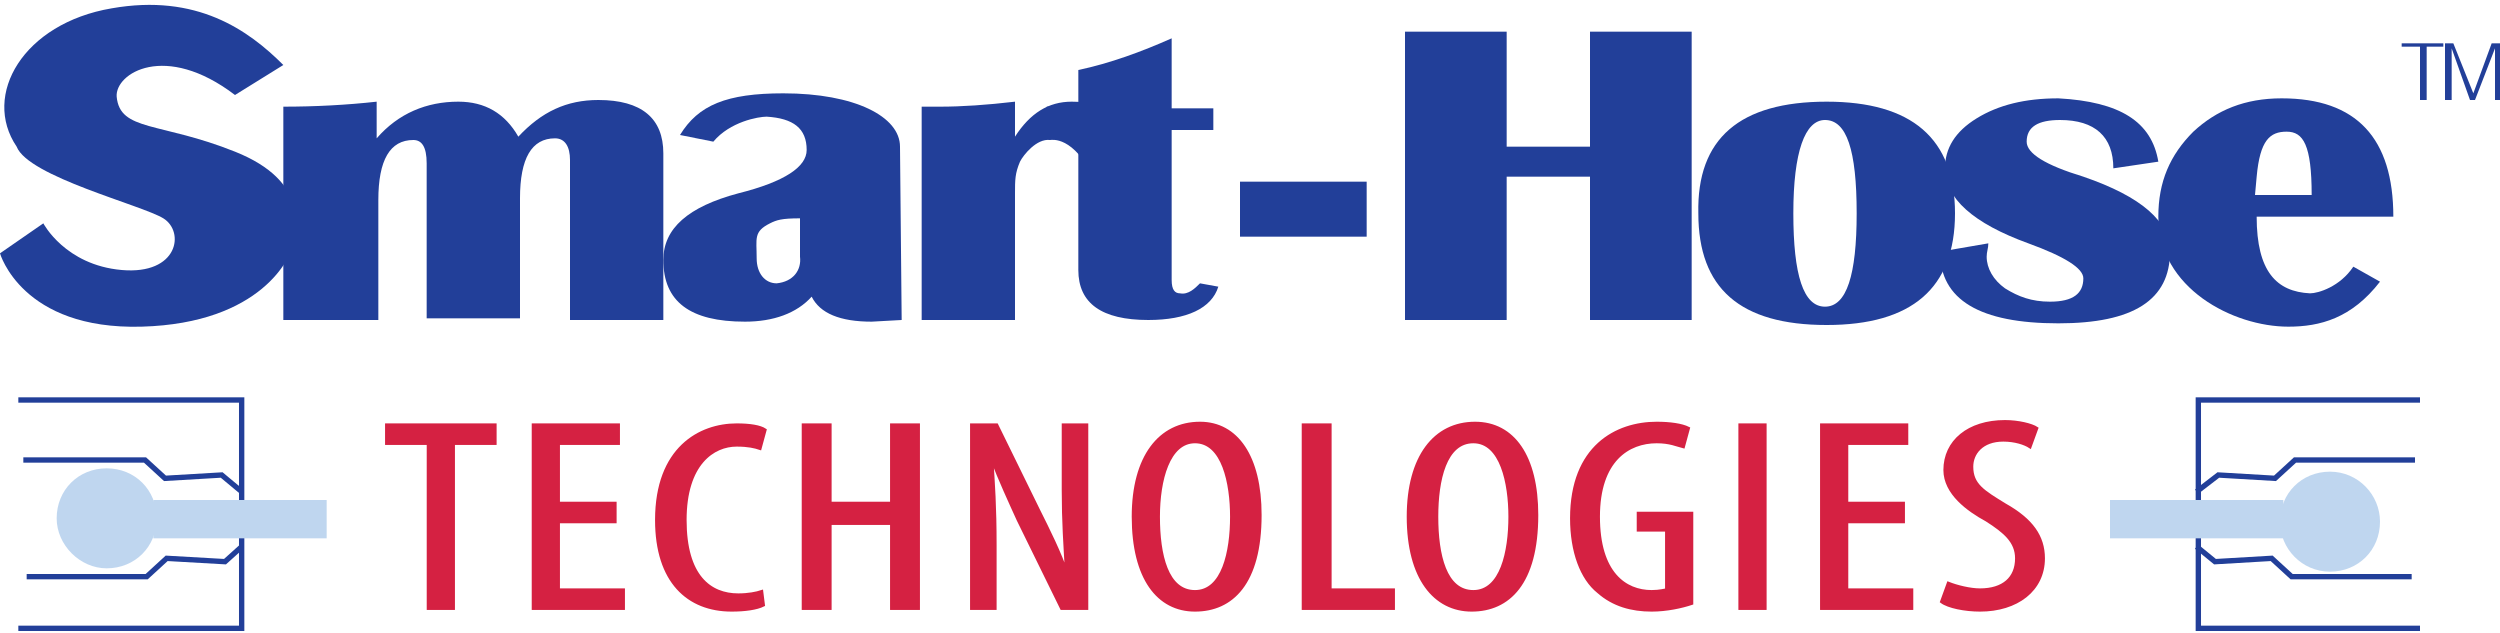
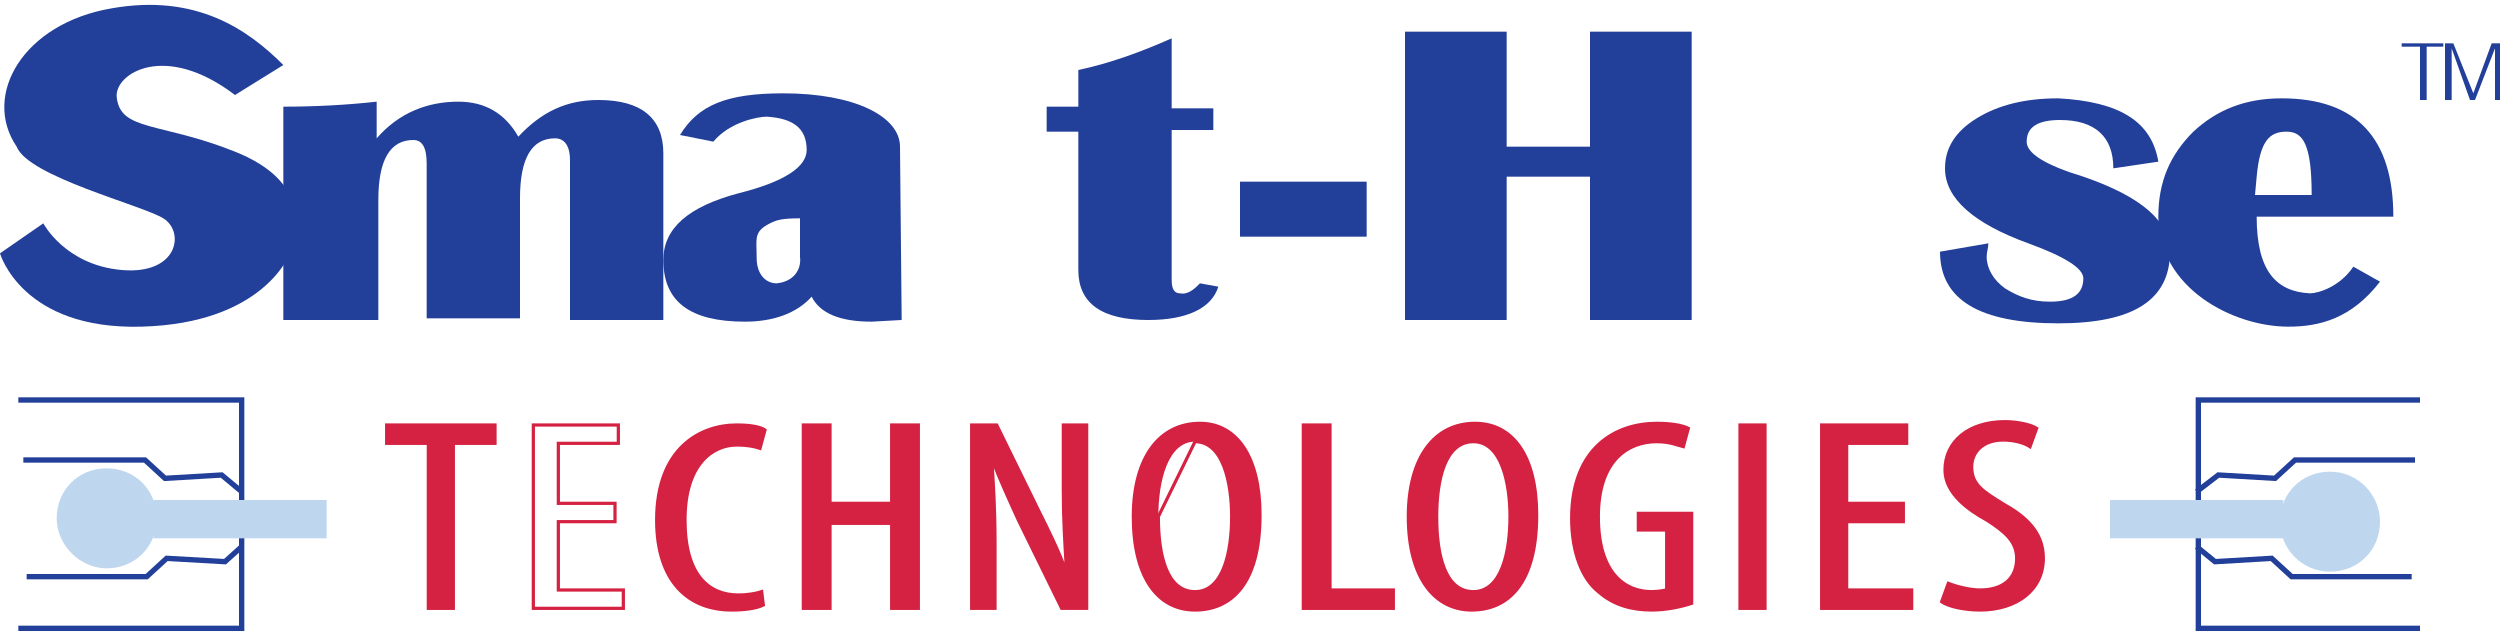
<svg xmlns="http://www.w3.org/2000/svg" version="1.1" id="Layer_1" x="0px" y="0px" width="150px" height="38px" viewBox="0 0 150 38" style="enable-background:new 0 0 150 38;" xml:space="preserve">
  <style type="text/css">
	.Arched_x0020_Green{fill:url(#SVGID_1_);stroke:#FFFFFF;stroke-width:0.25;stroke-miterlimit:1;}
	.st0{fill:#D52142;}
	.st1{fill:none;stroke:#D52142;stroke-width:0.193;stroke-miterlimit:10;}
	.st2{fill:#223F99;}
	.st3{fill:none;stroke:#223F99;stroke-width:0.321;stroke-miterlimit:10;}
	.st4{fill:#BFD6EF;}
</style>
  <linearGradient id="SVGID_1_" gradientUnits="userSpaceOnUse" x1="-231" y1="415" x2="-230.293" y2="414.293">
    <stop offset="0" style="stop-color:#1EAB4B" />
    <stop offset="0.983" style="stop-color:#19361A" />
  </linearGradient>
  <g>
    <polygon class="st0" points="25.7,26.6 23.2,26.6 23.2,25.5 29.7,25.5 29.7,26.6 27.2,26.6 27.2,36.5 25.7,36.5  " />
    <polygon class="st1" points="25.7,26.6 23.2,26.6 23.2,25.5 29.7,25.5 29.7,26.6 27.2,26.6 27.2,36.5 25.7,36.5  " />
-     <polygon class="st0" points="36.9,31.3 33.5,31.3 33.5,35.4 37.4,35.4 37.4,36.5 32,36.5 32,25.5 37.1,25.5 37.1,26.6 33.5,26.6    33.5,30.2 36.9,30.2  " />
    <polygon class="st1" points="36.9,31.3 33.5,31.3 33.5,35.4 37.4,35.4 37.4,36.5 32,36.5 32,25.5 37.1,25.5 37.1,26.6 33.5,26.6    33.5,30.2 36.9,30.2  " />
    <path class="st0" d="M45.8,36.3c-0.4,0.2-1.1,0.3-1.9,0.3c-2.6,0-4.5-1.7-4.5-5.4c0-4.3,2.6-5.7,4.8-5.7c0.8,0,1.4,0.1,1.7,0.3   l-0.3,1.1c-0.3-0.1-0.7-0.2-1.4-0.2c-1.4,0-3.1,1.1-3.1,4.5c0,3.4,1.5,4.5,3.2,4.5c0.6,0,1.1-0.1,1.4-0.2L45.8,36.3z" />
    <path class="st1" d="M45.8,36.3c-0.4,0.2-1.1,0.3-1.9,0.3c-2.6,0-4.5-1.7-4.5-5.4c0-4.3,2.6-5.7,4.8-5.7c0.8,0,1.4,0.1,1.7,0.3   l-0.3,1.1c-0.3-0.1-0.7-0.2-1.4-0.2c-1.4,0-3.1,1.1-3.1,4.5c0,3.4,1.5,4.5,3.2,4.5c0.6,0,1.1-0.1,1.4-0.2L45.8,36.3z" />
    <polygon class="st0" points="49.8,25.5 49.8,30.2 53.5,30.2 53.5,25.5 55.1,25.5 55.1,36.5 53.5,36.5 53.5,31.4 49.8,31.4    49.8,36.5 48.2,36.5 48.2,25.5  " />
    <polygon class="st1" points="49.8,25.5 49.8,30.2 53.5,30.2 53.5,25.5 55.1,25.5 55.1,36.5 53.5,36.5 53.5,31.4 49.8,31.4    49.8,36.5 48.2,36.5 48.2,25.5  " />
    <path class="st0" d="M58.3,36.5v-11h1.5l2.5,5.1c0.6,1.2,1.3,2.6,1.7,3.8h0c-0.1-1.7-0.2-3.1-0.2-5v-3.9h1.4v11h-1.5l-2.6-5.3   c-0.5-1.1-1.1-2.4-1.6-3.7h0c0.1,1.5,0.2,2.9,0.2,5.2v3.8H58.3z" />
    <path class="st1" d="M58.3,36.5v-11h1.5l2.5,5.1c0.6,1.2,1.3,2.6,1.7,3.8h0c-0.1-1.7-0.2-3.1-0.2-5v-3.9h1.4v11h-1.5l-2.6-5.3   c-0.5-1.1-1.1-2.4-1.6-3.7h0c0.1,1.5,0.2,2.9,0.2,5.2v3.8H58.3z" />
    <path class="st0" d="M75.6,30.9c0,4.1-1.7,5.7-3.9,5.7c-2.2,0-3.7-1.9-3.7-5.6c0-3.6,1.6-5.6,4-5.6C74.2,25.4,75.6,27.4,75.6,30.9    M69.5,31c0,2.3,0.5,4.5,2.2,4.5c1.7,0,2.2-2.4,2.2-4.5c0-2-0.5-4.5-2.2-4.5C70.1,26.5,69.5,28.8,69.5,31" />
-     <path class="st1" d="M75.6,30.9c0,4.1-1.7,5.7-3.9,5.7c-2.2,0-3.7-1.9-3.7-5.6c0-3.6,1.6-5.6,4-5.6C74.2,25.4,75.6,27.4,75.6,30.9z    M69.5,31c0,2.3,0.5,4.5,2.2,4.5c1.7,0,2.2-2.4,2.2-4.5c0-2-0.5-4.5-2.2-4.5C70.1,26.5,69.5,28.8,69.5,31z" />
+     <path class="st1" d="M75.6,30.9c0,4.1-1.7,5.7-3.9,5.7c-2.2,0-3.7-1.9-3.7-5.6c0-3.6,1.6-5.6,4-5.6C74.2,25.4,75.6,27.4,75.6,30.9z    M69.5,31c0,2.3,0.5,4.5,2.2,4.5c1.7,0,2.2-2.4,2.2-4.5c0-2-0.5-4.5-2.2-4.5z" />
    <polygon class="st0" points="78.2,25.5 79.8,25.5 79.8,35.4 83.6,35.4 83.6,36.5 78.2,36.5  " />
    <polygon class="st1" points="78.2,25.5 79.8,25.5 79.8,35.4 83.6,35.4 83.6,36.5 78.2,36.5  " />
    <path class="st0" d="M92.2,30.9c0,4.1-1.7,5.7-3.9,5.7c-2.2,0-3.8-1.9-3.8-5.6c0-3.6,1.6-5.6,4-5.6C90.8,25.4,92.2,27.4,92.2,30.9    M86.2,31c0,2.3,0.5,4.5,2.2,4.5c1.7,0,2.2-2.4,2.2-4.5c0-2-0.5-4.5-2.2-4.5C86.7,26.5,86.2,28.8,86.2,31" />
    <path class="st1" d="M92.2,30.9c0,4.1-1.7,5.7-3.9,5.7c-2.2,0-3.8-1.9-3.8-5.6c0-3.6,1.6-5.6,4-5.6C90.8,25.4,92.2,27.4,92.2,30.9z    M86.2,31c0,2.3,0.5,4.5,2.2,4.5c1.7,0,2.2-2.4,2.2-4.5c0-2-0.5-4.5-2.2-4.5C86.7,26.5,86.2,28.8,86.2,31z" />
    <path class="st0" d="M101.5,36.2c-0.6,0.2-1.5,0.4-2.4,0.4c-1.2,0-2.3-0.3-3.2-1.1c-1-0.8-1.6-2.4-1.6-4.4c0-4.3,2.7-5.7,5.1-5.7   c0.8,0,1.5,0.1,1.9,0.3l-0.3,1.1c-0.4-0.1-0.8-0.3-1.6-0.3c-1.7,0-3.5,1.1-3.5,4.5c0,3.4,1.6,4.5,3.2,4.5c0.5,0,0.8-0.1,0.9-0.1   v-3.6h-1.7v-1h3.2V36.2z" />
    <path class="st1" d="M101.5,36.2c-0.6,0.2-1.5,0.4-2.4,0.4c-1.2,0-2.3-0.3-3.2-1.1c-1-0.8-1.6-2.4-1.6-4.4c0-4.3,2.7-5.7,5.1-5.7   c0.8,0,1.5,0.1,1.9,0.3l-0.3,1.1c-0.4-0.1-0.8-0.3-1.6-0.3c-1.7,0-3.5,1.1-3.5,4.5c0,3.4,1.6,4.5,3.2,4.5c0.5,0,0.8-0.1,0.9-0.1   v-3.6h-1.7v-1h3.2V36.2z" />
    <rect x="104.4" y="25.5" class="st0" width="1.5" height="11" />
    <rect x="104.4" y="25.5" class="st1" width="1.5" height="11" />
    <polygon class="st0" points="114.2,31.3 110.8,31.3 110.8,35.4 114.7,35.4 114.7,36.5 109.3,36.5 109.3,25.5 114.4,25.5    114.4,26.6 110.8,26.6 110.8,30.2 114.2,30.2  " />
    <polygon class="st1" points="114.2,31.3 110.8,31.3 110.8,35.4 114.7,35.4 114.7,36.5 109.3,36.5 109.3,25.5 114.4,25.5    114.4,26.6 110.8,26.6 110.8,30.2 114.2,30.2  " />
    <path class="st0" d="M116.9,35c0.5,0.2,1.3,0.4,1.9,0.4c1.4,0,2.2-0.7,2.2-1.9c0-1-0.7-1.6-1.8-2.3c-1.1-0.6-2.5-1.6-2.5-3   c0-1.7,1.4-2.9,3.6-2.9c0.8,0,1.6,0.2,1.9,0.4l-0.4,1.1c-0.3-0.2-0.9-0.4-1.6-0.4c-1.3,0-1.9,0.8-1.9,1.6c0,1.1,0.7,1.5,2,2.3   c1.6,0.9,2.3,1.9,2.3,3.2c0,1.9-1.6,3.1-3.8,3.1c-0.9,0-1.9-0.2-2.3-0.5L116.9,35z" />
    <path class="st1" d="M116.9,35c0.5,0.2,1.3,0.4,1.9,0.4c1.4,0,2.2-0.7,2.2-1.9c0-1-0.7-1.6-1.8-2.3c-1.1-0.6-2.5-1.6-2.5-3   c0-1.7,1.4-2.9,3.6-2.9c0.8,0,1.6,0.2,1.9,0.4l-0.4,1.1c-0.3-0.2-0.9-0.4-1.6-0.4c-1.3,0-1.9,0.8-1.9,1.6c0,1.1,0.7,1.5,2,2.3   c1.6,0.9,2.3,1.9,2.3,3.2c0,1.9-1.6,3.1-3.8,3.1c-0.9,0-1.9-0.2-2.3-0.5L116.9,35z" />
    <path class="st2" d="M39.8,19.2h-5.6V9.6c0-0.8-0.3-1.3-0.9-1.3c-1.4,0-2.1,1.2-2.1,3.6v7.2h-5.6V9.8c0-1-0.3-1.4-0.8-1.4   c-1.4,0-2.1,1.2-2.1,3.6v7.2H17V6.4c1.9,0,3.8-0.1,5.6-0.3v2.2c1.3-1.5,3-2.2,4.9-2.2c1.6,0,2.8,0.7,3.6,2.1C32.5,6.7,34,6,35.9,6   c2.6,0,3.9,1.1,3.9,3.2V19.2z" />
    <path class="st2" d="M40.8,8.1c1.1-1.8,2.8-2.5,6.2-2.5c4.3,0,7,1.4,7,3.2l0.1,10.4l-1.8,0.1c-1.9,0-3.1-0.5-3.6-1.5   c-0.9,1-2.3,1.5-4,1.5c-3.3,0-4.9-1.2-4.9-3.7c0-1.9,1.5-3.2,4.5-4c2.8-0.7,4.1-1.6,4.1-2.6c0-1.3-0.8-1.9-2.4-2   c-0.5,0-2.2,0.3-3.2,1.5 M48,13.1c-1.1,0-1.4,0.1-1.8,0.3c-1,0.5-0.8,0.9-0.8,2.1c0,0.9,0.5,1.5,1.2,1.5c1-0.1,1.5-0.8,1.4-1.6   L48,13.1z" />
-     <path class="st2" d="M68.8,11h-1.3c0.1-0.5,0.3-0.9,0.4-1.1c0.1-0.3-2.1,1.1-2.2,0.9c-1.3-2.7-2.6-2.4-2.7-2.4   c-0.8-0.1-1.6,0.9-1.8,1.3c-0.3,0.7-0.3,1.1-0.3,1.9v7.6h-5.6V6.4l1.1,0c1.3,0,2.8-0.1,4.5-0.3v2.1c0.9-1.4,2-2.1,3.4-2.1   c1.8,0,5.2,0.8,5.2,2.5c0,0.4-0.1,0.9-0.3,1.5C69,10.2,68.9,10.6,68.8,11" />
    <path class="st2" d="M72.8,6.4v1.4h-2.5v9c0,0.6,0.2,0.8,0.5,0.8c0.5,0.1,0.9-0.3,1.2-0.6l1.1,0.2c-0.4,1.3-1.9,2-4.2,2   c-2.8,0-4.2-1-4.2-3V7.9h-1.9V6.4h1.9V4.2c1.9-0.4,3.8-1.1,5.6-1.9v4.2H72.8z" />
    <rect x="74.4" y="10.9" class="st2" width="7.6" height="3.3" />
    <polygon class="st2" points="90.4,10.6 90.4,19.2 84.3,19.2 84.3,1.9 90.4,1.9 90.4,8.8 95.4,8.8 95.4,1.9 101.5,1.9 101.5,19.2    95.4,19.2 95.4,10.6  " />
-     <path class="st2" d="M109.6,6.1c5.1,0,7.7,2.2,7.7,6.7c0,4.5-2.6,6.7-7.7,6.7c-5.2,0-7.7-2.2-7.7-6.7   C101.8,8.3,104.4,6.1,109.6,6.1 M109.5,7.2c-1.2,0-1.9,1.9-1.9,5.6c0,3.7,0.6,5.6,1.9,5.6c1.3,0,1.9-1.9,1.9-5.6   C111.4,9,110.8,7.2,109.5,7.2" />
    <path class="st2" d="M129.5,9.7l-2.7,0.4c0-1.9-1.1-2.9-3.2-2.9c-1.3,0-2,0.4-2,1.3c0,0.7,1.1,1.4,3.4,2.1c3.5,1.2,5.2,2.7,5.2,4.5   c0,2.9-2.2,4.3-6.7,4.3c-4.7,0-7.1-1.4-7.1-4.3l2.9-0.5c0,0.3-0.1,0.5-0.1,0.8c0,0.7,0.4,1.4,1.1,1.9c0.8,0.5,1.6,0.8,2.7,0.8   c1.4,0,2-0.5,2-1.4c0-0.6-1.1-1.3-3.3-2.1c-3.3-1.2-5-2.7-5-4.5c0-1.2,0.6-2.2,1.9-3c1.3-0.8,2.9-1.2,4.9-1.2   C127.2,6.1,129.1,7.3,129.5,9.7" />
    <path class="st2" d="M142.8,16.9c-1.7,2.2-3.6,2.7-5.5,2.7c-3.3,0-7.8-2.3-7.8-6.6c0-2.1,0.7-3.7,2.1-5.1c1.4-1.3,3.1-2,5.3-2   c4.5,0,6.7,2.4,6.7,7.1h-8.2c0,3.3,1.2,4.5,3.2,4.6c0.5,0,1.8-0.4,2.6-1.6 M135.3,11.7h3.4c0-3-0.5-3.8-1.5-3.8   c-1,0-1.6,0.5-1.8,2.7L135.3,11.7z" />
    <path class="st2" d="M14.1,5.7l2.9-1.8c-2.1-2.1-5.2-4.3-10.3-3.4C1.4,1.4-1.1,5.7,1,8.8c0.7,1.8,7.5,3.5,8.8,4.3   c1.3,0.8,0.9,3.4-2.5,3.1c-3.4-0.3-4.7-2.8-4.7-2.8L0,15.2c0,0,1.3,4.6,8.5,4.4c7.2-0.2,9-4.2,9.1-5c0.1-0.9,1-3.7-3.5-5.5   C9.6,7.3,7.2,7.9,7,5.8C6.9,4.4,9.9,2.5,14.1,5.7" />
    <polyline class="st3" points="1.1,24 14.5,24 14.5,37.7 1.1,37.7  " />
    <polyline class="st3" points="1.4,27.6 8.7,27.6 9.9,28.7 13.3,28.5 14.5,29.5  " />
    <polyline class="st3" points="1.6,34.6 8.8,34.6 10,33.5 13.5,33.7 14.5,32.8  " />
    <polyline class="st3" points="145.2,24 131.9,24 131.9,37.7 145.2,37.7  " />
    <polyline class="st3" points="144.9,27.6 137.7,27.6 136.5,28.7 133.1,28.5 131.8,29.5  " />
    <polyline class="st3" points="144.7,34.6 137.5,34.6 136.3,33.5 132.9,33.7 131.8,32.8  " />
    <polygon class="st2" points="144.1,2.6 146.6,2.6 146.6,2.8 145.6,2.8 145.6,6 145.2,6 145.2,2.8 144.1,2.8  " />
    <polygon class="st2" points="146.7,6 146.7,2.6 147.2,2.6 148.4,5.6 148.4,5.6 149.5,2.6 150,2.6 150,6 149.7,6 149.7,2.9    149.7,2.9 148.5,6 148.2,6 147.1,2.9 147.1,2.9 147.1,6  " />
    <path class="st4" d="M9.4,31.1c0,1.7-1.3,3-3,3c-1.6,0-3-1.4-3-3c0-1.7,1.3-3,3-3C8.1,28.1,9.4,29.4,9.4,31.1" />
    <rect x="9.2" y="30" class="st4" width="10.4" height="2.3" />
    <path class="st4" d="M136.8,31.3c0-1.7,1.3-3,3-3s3,1.4,3,3c0,1.7-1.3,3-3,3S136.8,32.9,136.8,31.3" />
    <rect x="126.6" y="30" class="st4" width="10.4" height="2.3" />
  </g>
</svg>